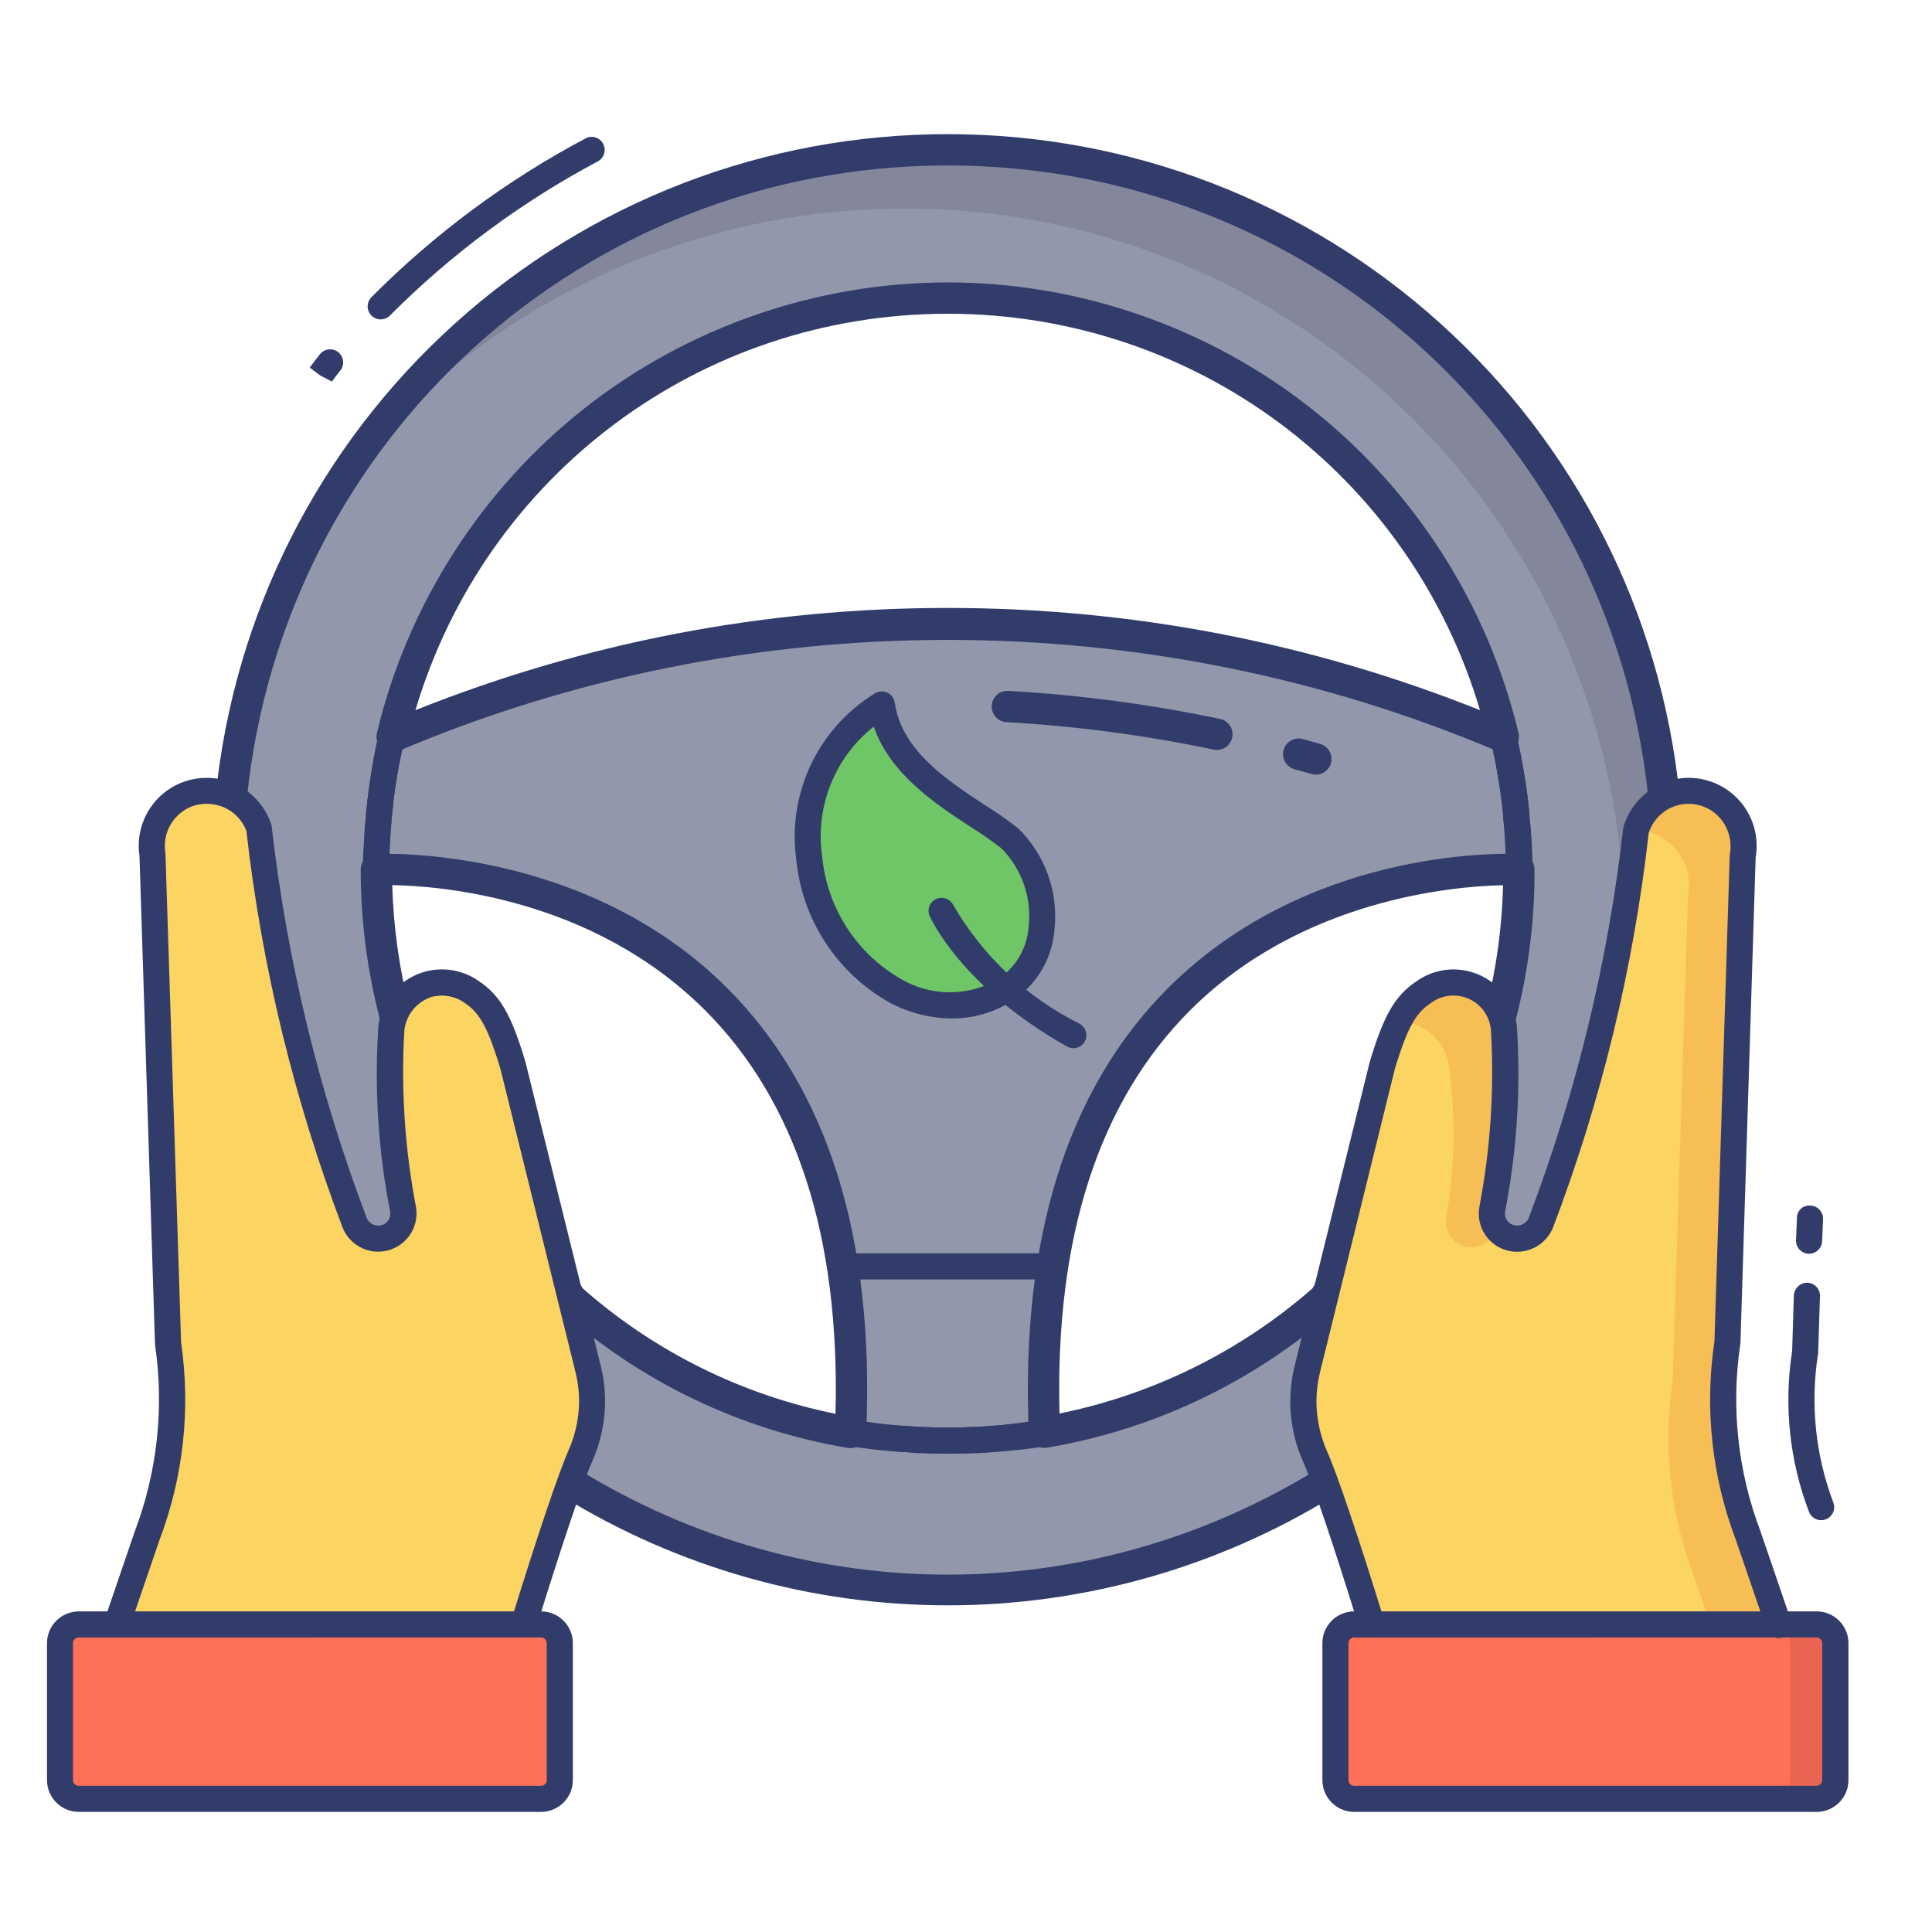
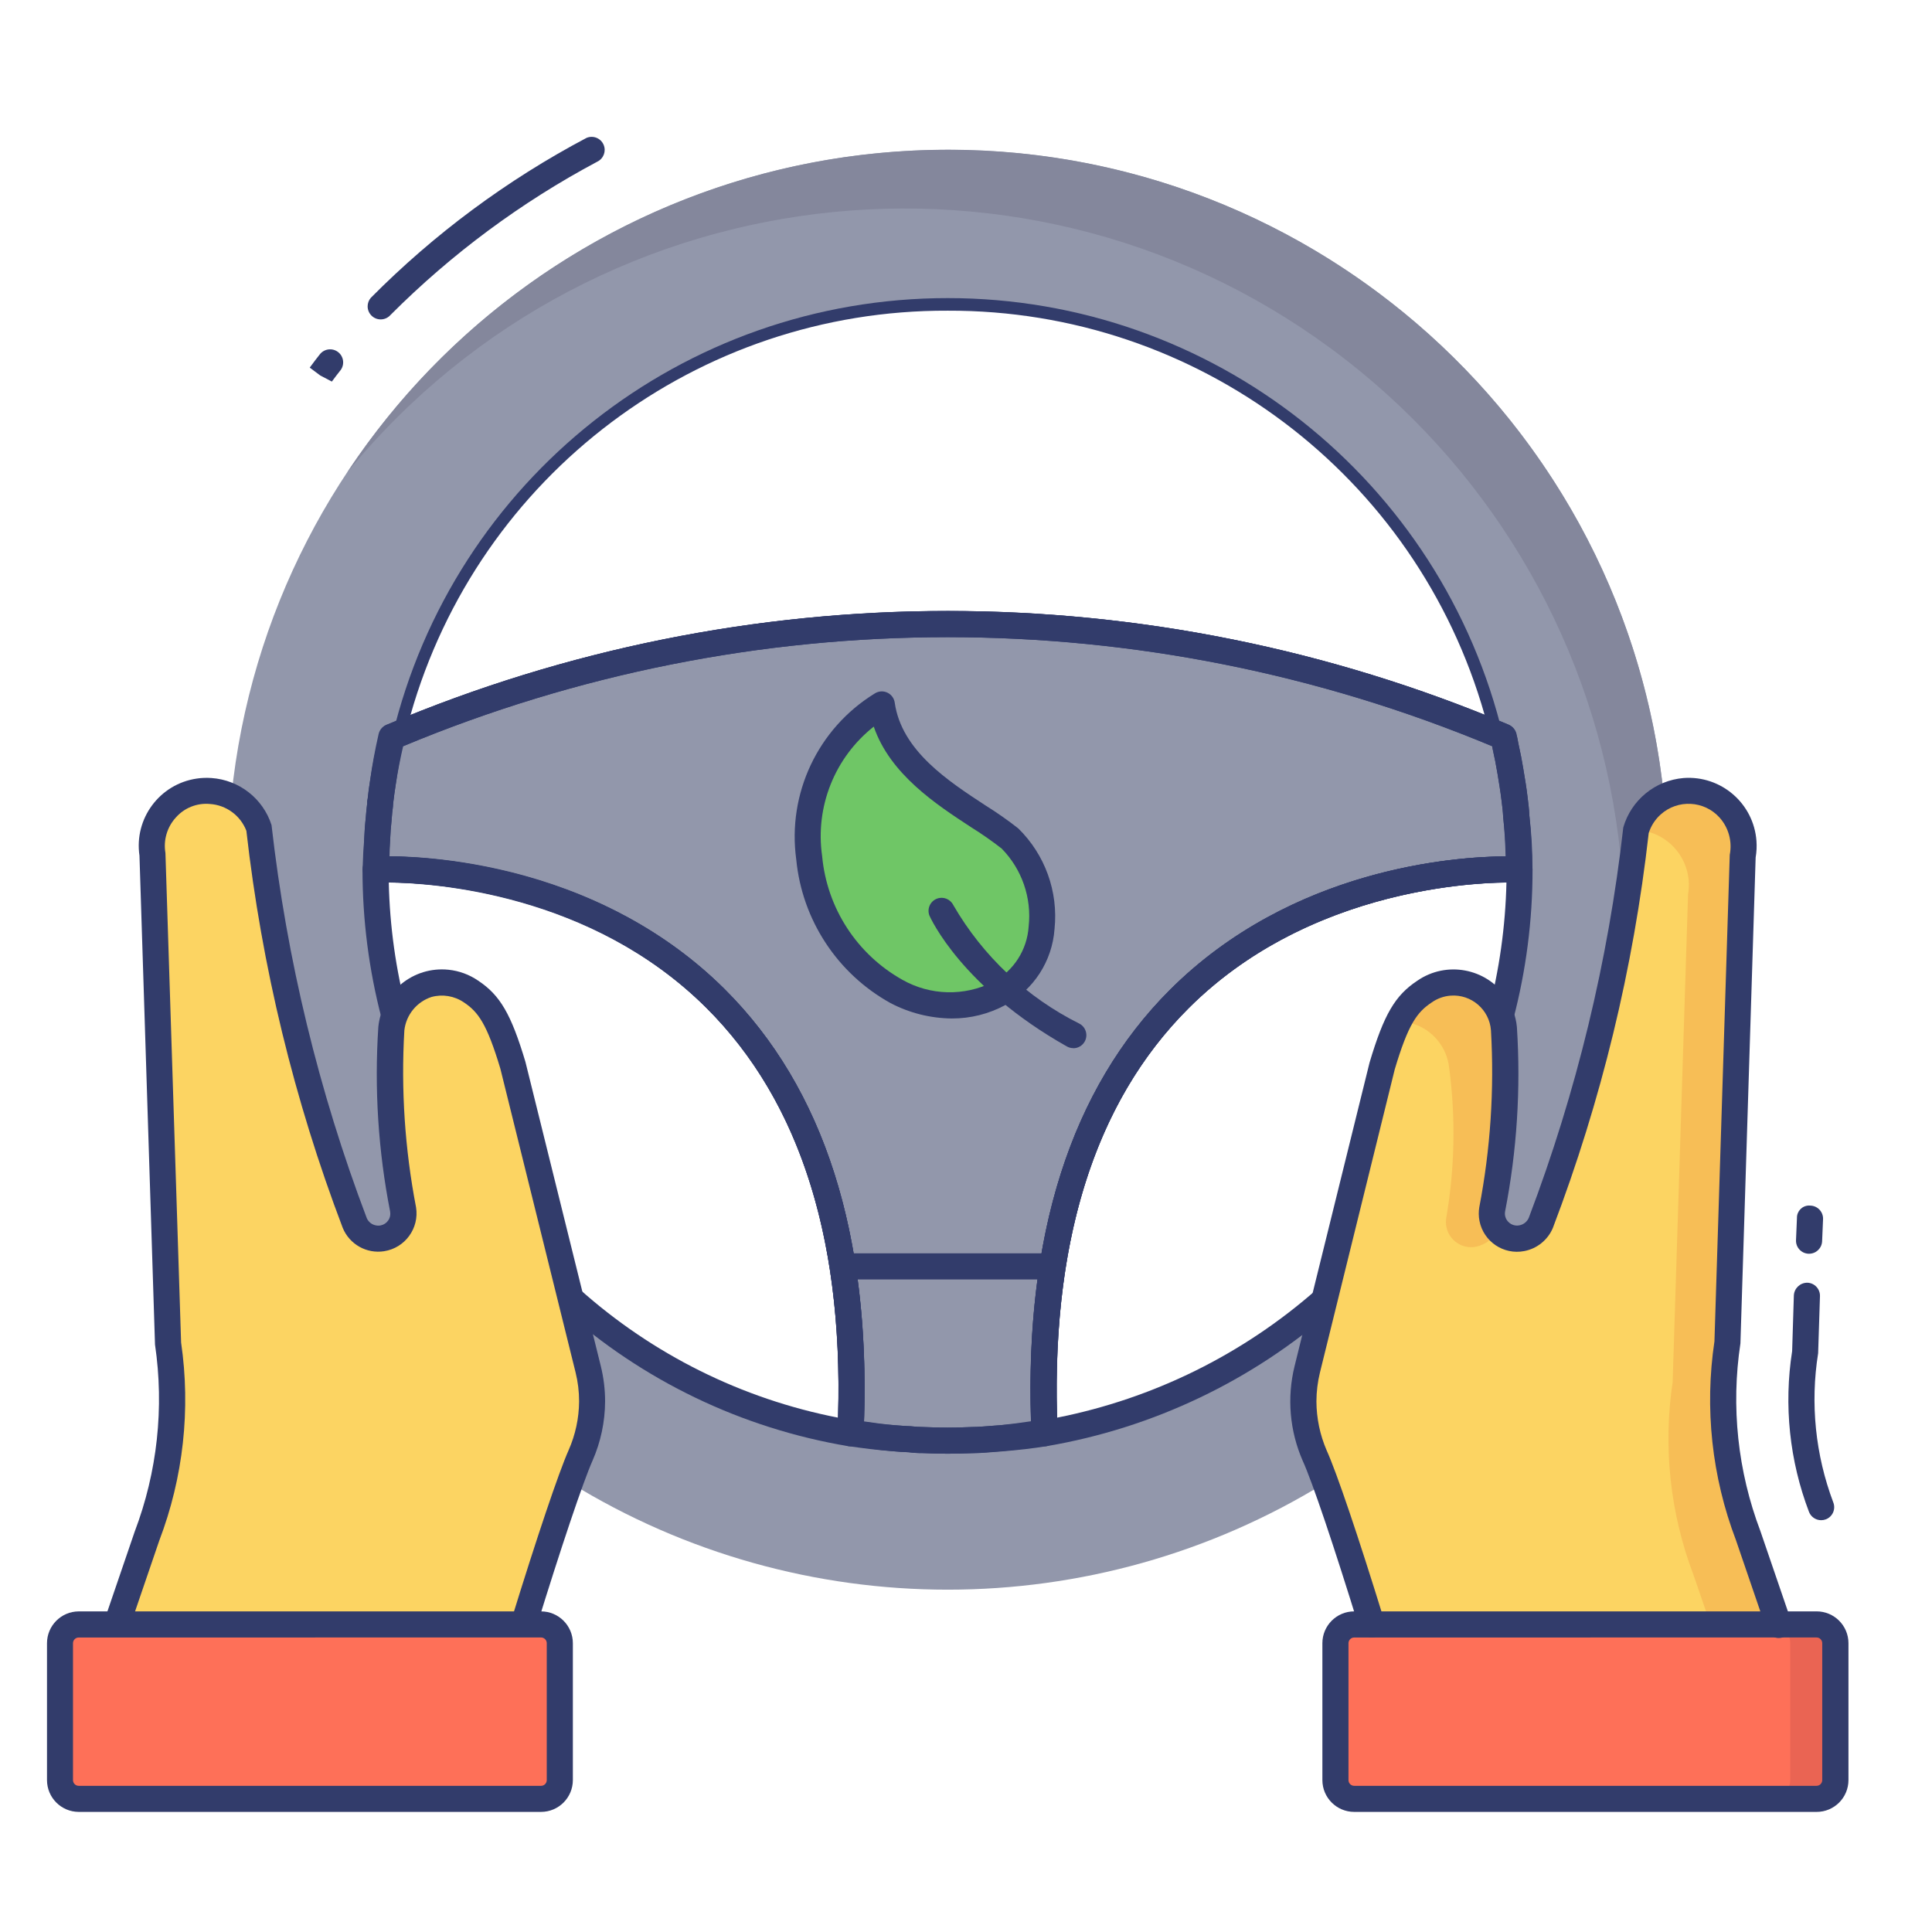
<svg xmlns="http://www.w3.org/2000/svg" id="color_line" height="512" viewBox="0 0 512 512" width="512">
  <g>
    <g>
      <path d="m103.687 198.767c-1.911-.002-3.458-1.553-3.455-3.464 0-.267.031-.532.093-.792 19.783-83.278 103.33-134.75 186.608-114.967 56.961 13.531 101.435 58.006 114.967 114.967.438 1.86-.714 3.723-2.573 4.161-.716.169-1.468.105-2.145-.183-93.384-39.506-198.788-39.506-292.172 0-.42.179-.869.273-1.323.278zm147.47-116.432c-66.133-.25-124.339 43.571-142.384 107.195 91.325-36.748 193.319-36.778 284.665-.083-18.052-63.563-76.205-107.342-142.281-107.112z" fill="#323c6b" />
    </g>
    <g>
      <path d="m251.157 39.701c-97.898-.018-179.926 74.058-189.855 171.451-6.511 96.173 39.299 141.236 89.738 181.76 61.386 37.824 138.848 37.824 200.234 0 61.578-45.153 108.454-97.494 89.669-181.968-10.011-97.292-91.98-171.253-189.786-171.243zm0 39.299c70.07-.014 130.986 48.078 147.235 116.238-94.089-39.963-200.38-39.963-294.469 0 16.248-68.16 77.164-116.251 147.234-116.238zm-146.474 189.925c-3.262-12.563-4.913-25.49-4.912-38.469 5.95-.277 132.428-3.667 125.648 149.172-27.564-4.639-53.266-16.939-74.171-35.494zm293.016.276-46.703 75.001c-20.959 18.448-46.643 30.691-74.171 35.356-6.642-153.323 120.666-149.31 125.717-149.103.044 13.071-1.593 26.093-4.871 38.746z" fill="#9297ab" />
    </g>
    <g>
      <path d="m440.915 210.944c-10.788-104.812-104.5-181.034-209.313-170.247-56.809 5.847-108.01 36.835-139.539 84.452 66.769-81.51 186.973-93.46 268.483-26.69 38.964 31.918 63.726 77.949 68.883 128.053 9.995 38.565 3.074 79.562-19.027 112.709 30.636-35.146 42.043-83.102 30.513-128.277z" fill="#84879c" />
    </g>
    <g>
      <path d="m251.157 385.245c-2.193 0-4.414-.055-6.614-.159-1.258.012-2.516-.065-3.764-.228-1.266-.048-2.705-.125-4.214-.27-3.93-.346-7.818-.913-11.707-1.55-1.732-.283-2.978-1.817-2.899-3.57 2.186-49.387-9.472-87.178-34.664-112.308-35.335-35.286-85.248-33.363-87.365-33.259-.948.057-1.875-.29-2.553-.955-.682-.654-1.067-1.559-1.066-2.505 0-2.768.069-5.376.208-8.067.076-1.91.214-3.93.436-5.881.062-1.072.201-2.325.353-3.515-.028-.466.021-.934.145-1.384.145-1.384.36-3.162.643-4.843.602-3.971 1.439-8.144 2.47-12.364.263-1.071 1.021-1.953 2.041-2.373 94.978-40.136 202.155-40.136 297.133 0 .938.399 1.651 1.192 1.951 2.166.323 1.016.57 2.054.74 3.107.45 2 .886 4.151 1.245 6.358.45 2.671.851 5.044 1.128 7.417.221 1.792.429 3.404.498 5.03.479 4.738.71 9.498.692 14.26v.069c0 .943-.385 1.845-1.066 2.498-.663.675-1.588 1.027-2.532.962-2.145-.111-52.445-1.737-87.545 33.425-25.074 25.123-36.67 62.831-34.595 112.086.073 1.725-1.138 3.24-2.837 3.549-3.888.692-7.784 1.204-11.762 1.626l-4.629.353c-1.204.076-2.38.152-3.459.152-2.102.118-4.26.173-6.412.173zm-22.175-8.558c2.726.415 5.452.768 8.22 1.01 1.418.138 2.768.201 4.151.27 1.116.133 2.239.202 3.363.208 4.331.201 8.545.208 12.703 0 1.135 0 2.166-.069 3.127-.138l4.477-.339c2.768-.291 5.487-.63 8.22-1.052-1.605-49.775 10.738-88.182 36.67-114.204 32.394-32.45 75.658-35.411 89.088-35.501-.083-3.605-.291-7.002-.637-10.309-.076-1.64-.263-3.058-.443-4.483-.291-2.505-.692-4.753-1.052-7.009-.401-2.442-.803-4.449-1.273-6.525-.048-.311-.104-.588-.152-.858-92.344-38.536-196.265-38.536-288.609 0-.796 3.459-1.453 6.822-1.951 10.102-.277 1.661-.477 3.335-.692 5.016 0 .145-.048.851-.069.996-.138 1.031-.263 2.124-.325 3.217-.214 1.972-.346 3.826-.415 5.611-.076 1.439-.131 2.851-.159 4.248 12.904.138 56.631 3.1 88.915 35.286 26.105 26.064 38.483 64.547 36.822 114.453h.021z" fill="#323c6b" />
    </g>
    <g>
      <path d="m267.651 222.187c9.347 7.756 14.267 31.827-2.83 41.105-18.626 10.15-46.433-4.954-50.377-35.978-2.169-16.159 5.369-32.083 19.242-40.649 2.664 18.751 24.618 27.766 33.965 35.522z" fill="#6fc666" />
    </g>
    <g>
      <path d="m252.222 269.907c-5.658-.055-11.221-1.454-16.232-4.082-14.084-7.798-23.426-22.03-24.977-38.054-2.399-17.472 5.742-34.713 20.757-43.963 1.591-1.058 3.738-.627 4.797.964.286.43.472.919.545 1.43 1.813 12.738 14.142 20.757 24.05 27.247 2.999 1.867 5.896 3.895 8.676 6.075 7.111 6.956 10.655 16.779 9.624 26.672-.609 8.494-5.515 16.087-13.008 20.134-4.368 2.368-9.263 3.598-14.232 3.577zm-20.667-77.347c-10.356 8.179-15.569 21.257-13.679 34.318 1.261 13.759 9.212 26.016 21.262 32.775 7.407 4.195 16.419 4.416 24.022.588 5.474-2.95 9.043-8.511 9.444-14.717.836-7.614-1.796-15.2-7.168-20.66-2.587-2.014-5.278-3.891-8.061-5.625-9.242-6.046-21.488-14.038-25.82-26.679z" fill="#323c6b" />
    </g>
    <g>
      <path d="m284.437 277.767c-.594.003-1.178-.15-1.695-.443-27.876-15.706-36.11-33.951-36.449-34.719-.672-1.789.233-3.783 2.021-4.455 1.657-.623 3.516.106 4.309 1.688 7.835 13.557 19.489 24.507 33.508 31.481 1.666.935 2.258 3.044 1.323 4.71-.613 1.091-1.767 1.767-3.018 1.766v-.028z" fill="#323c6b" />
    </g>
    <g>
      <path d="m87.946 101.12-3.093-1.626-2.768-2.076c1.066-1.439 1.827-2.463 2.629-3.459 1.147-1.528 3.316-1.837 4.844-.69s1.837 3.316.69 4.844c-.058.078-.12.153-.185.226-.747.927-1.425 1.854-2.117 2.781z" fill="#323c6b" />
    </g>
    <g>
      <path d="m100.892 84.646c-1.911.002-3.461-1.545-3.464-3.455-.001-.835.3-1.643.848-2.274 16.796-16.935 36.066-31.221 57.15-42.371 1.757-.75 3.79.066 4.54 1.824.723 1.694-.007 3.657-1.662 4.466-20.179 10.745-38.648 24.433-54.798 40.614-.656.759-1.61 1.196-2.614 1.196z" fill="#323c6b" />
    </g>
    <g>
      <path d="m278.888 339.062h-55.524c-1.911 0-3.459-1.549-3.459-3.459s1.549-3.459 3.459-3.459h55.517c1.911 0 3.459 1.549 3.459 3.459s-1.549 3.459-3.459 3.459z" fill="#323c6b" />
    </g>
    <g>
      <path d="m276.805 383.308c-1.853.002-3.378-1.456-3.459-3.307-2.29-51.705 10.185-91.406 37.065-118.009 37.909-37.507 90.257-35.1 92.458-34.968 1.837.099 3.275 1.619 3.273 3.459.008 13.375-1.708 26.695-5.106 39.632-.651 1.796-2.634 2.725-4.431 2.075-1.588-.575-2.528-2.212-2.225-3.874 2.957-11.254 4.582-22.816 4.843-34.449-11.921.145-53.525 2.913-83.961 33.066-24.714 24.493-36.518 61.073-35.107 108.758 25.488-5.052 49.189-16.747 68.705-33.903 1.41-1.29 3.598-1.193 4.888.217s1.192 3.598-.217 4.888c-.034.031-.069.062-.104.091-21.484 18.892-47.795 31.444-75.997 36.255-.207.04-.416.063-.625.069z" fill="#323c6b" />
    </g>
    <g>
      <path d="m225.418 383.308c-.195-.001-.389-.017-.581-.048-28.266-4.729-54.605-17.4-75.942-36.532-1.429-1.269-1.559-3.456-.291-4.885 1.269-1.429 3.456-1.559 4.885-.291 19.372 17.36 43.078 29.158 68.608 34.145 1.432-47.678-10.378-84.252-35.065-108.745-30.443-30.167-72.074-32.934-84.003-33.079.258 11.556 1.862 23.043 4.781 34.228.539 1.833-.51 3.756-2.343 4.295s-3.756-.51-4.295-2.343c-.02-.066-.037-.134-.053-.201-3.36-12.865-5.058-26.107-5.051-39.403-.003-1.84 1.435-3.36 3.273-3.459 2.221-.125 54.59-2.546 92.506 34.989 26.873 26.596 39.334 66.297 37.016 117.995-.081 1.851-1.607 3.309-3.459 3.307z" fill="#323c6b" />
    </g>
    <g>
      <path d="m251.157 385.245c-2.193 0-4.414-.055-6.614-.159-1.258.012-2.516-.065-3.764-.228-1.266-.048-2.705-.125-4.214-.27-3.805-.277-7.763-.768-11.658-1.335-1.701-.247-2.962-1.706-2.961-3.425 2.193-49.747-9.465-87.531-34.657-112.668-35.335-35.286-85.248-33.363-87.365-33.259-.997.077-1.978-.281-2.691-.982-.711-.664-1.123-1.587-1.142-2.56.069-2.691.214-5.376.429-8.067.069-1.82.208-3.84.429-5.791.062-1.072.201-2.325.353-3.515-.028-.466.021-.934.145-1.384.145-1.384.36-3.162.643-4.843.526-3.895 1.273-7.936 2.249-12.24.278-1.217 1.19-2.19 2.387-2.546 94.951-40.091 202.081-40.069 297.015.062l.235.111c.949.439 1.648 1.283 1.903 2.297.194.775.339 1.598.471 2.394.533 2.47.969 4.615 1.322 6.829.45 2.671.851 5.044 1.128 7.417.221 1.792.429 3.404.498 5.03.557 4.756.835 9.541.83 14.329 0 1.911-1.549 3.459-3.459 3.459h-.138c-2.256-.09-52.584-1.757-87.69 33.425-25.074 25.123-36.67 62.831-34.595 112.086.088 1.812-1.132 3.428-2.899 3.84-3.612.595-7.472 1.038-11.797 1.384l-4.504.346c-1.204.076-2.38.152-3.459.152-2.12.056-4.278.111-6.43.111zm-22.175-8.413c2.726.36 5.459.692 8.164.865 1.474.138 2.802.208 4.2.27 1.116.133 2.239.202 3.363.208 4.331.201 8.545.208 12.703 0 1.135 0 2.166-.069 3.127-.138l4.477-.339c2.968-.214 5.68-.491 8.22-.837-1.619-49.934 10.724-88.382 36.67-114.418 32.519-32.519 75.914-35.432 89.213-35.501-.104-3.397-.353-6.787-.754-10.275-.076-1.681-.263-3.1-.443-4.518-.291-2.505-.692-4.753-1.052-7.009-.401-2.442-.803-4.449-1.273-6.525-.055-.318-.104-.595-.145-.851-92.41-38.564-196.411-38.539-288.803.069-.74 3.459-1.315 6.725-1.764 9.97-.284 1.716-.484 3.39-.692 5.065 0 .145-.048.851-.069.996-.138 1.031-.263 2.124-.325 3.217-.214 1.972-.346 3.826-.415 5.611-.118 1.446-.201 2.857-.277 4.248 12.835.131 56.673 3.03 89.026 35.286 26.14 26.098 38.511 64.63 36.829 114.605h.02z" fill="#323c6b" />
    </g>
    <g>
-       <path d="m251.157 425.431c-36.147 0-71.52-10.022-102.294-28.985-.147-.09-.288-.189-.422-.298-28.505-22.901-50.839-43.76-67.188-71.118-19.233-32.184-27.113-69.525-24.091-114.158.003-.047.007-.094.012-.141 4.907-48.128 27.382-92.491 63.287-124.915 35.894-32.414 82.299-50.267 130.662-50.267.019 0 .03.001.056 0 48.327 0 94.698 17.828 130.578 50.203 35.826 32.325 58.297 76.539 63.293 124.526 8.886 40.181 3.907 75.669-15.216 108.484-15.267 26.197-38.737 50.098-76.103 77.496-.09.066-.183.128-.277.187-30.777 18.963-66.15 28.986-102.297 28.986zm-97.72-35.919c60.324 37.059 135.204 37.042 195.518-.048 56.922-41.76 106.932-92.194 87.935-177.619-.034-.157-.061-.316-.077-.477-9.825-95.498-89.637-167.517-185.636-167.517-.012 0-.008.004-.021 0-.012 0-.024 0-.036 0-96.091 0-175.9 72.062-185.681 167.65-6.333 93.884 37.982 137.805 87.998 178.011zm71.954-5.734c-.229 0-.459-.019-.689-.058-28.364-4.774-54.726-17.39-76.238-36.483-.301-.267-.562-.577-.774-.919l-46.564-75.208c-.219-.354-.384-.739-.488-1.143-3.349-12.896-5.046-26.189-5.046-39.512 0-2.218 1.743-4.044 3.958-4.147 2.243-.106 55.417-2.127 93.099 35.474 26.767 26.71 39.178 66.42 36.889 118.028-.053 1.188-.613 2.297-1.538 3.045-.744.602-1.667.923-2.609.923zm-70.964-42.35c19.073 16.788 42.134 28.219 66.986 33.241 1.242-46.847-10.398-82.831-34.628-107.01-29.794-29.729-70.036-32.878-82.833-33.09.305 11.031 1.837 22.011 4.567 32.708zm122.371 42.281c-.943 0-1.865-.321-2.609-.923-.927-.749-1.486-1.859-1.538-3.049-2.229-51.453 10.146-91.074 36.779-117.765 36.803-36.88 87.59-35.891 93.256-35.665 2.218.091 3.972 1.911 3.98 4.131.055 13.417-1.618 26.808-4.975 39.801-.105.408-.272.799-.495 1.156l-46.703 75.001c-.215.344-.478.654-.781.922-21.554 18.971-47.91 31.535-76.221 36.332-.23.039-.463.059-.693.059zm121.525-149.12c-12.863.267-53.398 3.567-83.017 33.248-24.107 24.159-35.713 60.06-34.526 106.757 24.813-5.038 47.875-16.424 66.989-33.108l46.04-73.935c2.736-10.782 4.251-21.848 4.514-32.962zm-.651 34.612h.01zm-48.956-63.916c-.381 0-.769-.053-1.153-.164-1.499-.433-2.998-.854-4.496-1.264-2.212-.605-3.515-2.888-2.909-5.1.604-2.213 2.892-3.512 5.099-2.909 1.537.42 3.073.852 4.609 1.296 2.202.635 3.473 2.937 2.837 5.14-.525 1.818-2.184 3.001-3.987 3.001zm-244.793-5.895c-.964 0-1.917-.336-2.68-.98-1.197-1.011-1.722-2.61-1.359-4.134 8.074-33.87 27.571-64.404 54.9-85.979 27.32-21.569 61.537-33.447 96.344-33.447h.057c34.81 0 69.022 11.877 96.344 33.447 27.329 21.575 46.826 52.11 54.9 85.979.363 1.524-.162 3.123-1.358 4.134-1.196 1.01-2.86 1.264-4.303.65-92.539-39.305-198.685-39.305-291.223 0-.522.221-1.074.33-1.622.33zm147.204-116.239c-65.656 0-122.509 42.787-141.026 105.052 45.029-17.98 92.438-27.089 141.056-27.089s96.027 9.109 141.056 27.089c-18.517-62.261-75.376-105.052-141.027-105.052-.013 0-.009.003-.03 0-.009 0-.02 0-.029 0zm71.361 115.596c-.283 0-.571-.029-.86-.09-18.031-3.8-36.505-6.247-54.905-7.272-2.29-.127-4.042-2.087-3.914-4.376.127-2.29 2.101-4.037 4.375-3.914 18.82 1.048 37.714 3.551 56.157 7.438 2.243.473 3.679 2.675 3.206 4.918-.412 1.954-2.138 3.296-4.059 3.296z" fill="#323c6b" />
-     </g>
+       </g>
    <g>
      <path d="m479.419 332.253h-.145c-1.909-.078-3.393-1.69-3.314-3.599 0-.002 0-.004 0-.006l.249-5.84c-.054-1.784 1.348-3.274 3.132-3.328.158-.005.316.002.473.02 1.909.078 3.393 1.69 3.314 3.599v.006l-.249 5.84c-.082 1.852-1.607 3.31-3.46 3.308z" fill="#323c6b" />
    </g>
    <g>
      <path d="m482.622 402.868c-1.421-.001-2.697-.871-3.217-2.193-5.171-13.574-6.712-28.262-4.47-42.614l.457-14.786c.114-1.885 1.682-3.353 3.57-3.342 1.91.06 3.409 1.657 3.349 3.567v.004l-.484 15.111c-2.124 13.303-.74 26.93 4.013 39.535.699 1.775-.171 3.781-1.944 4.483-.407.157-.838.236-1.274.235z" fill="#323c6b" />
    </g>
    <g>
      <path d="m138.738 430.467c6.296-20.411 12.385-38.677 15.083-44.765 1.992-4.513 3.029-9.389 3.044-14.322.005-2.869-.344-5.727-1.038-8.51l-19.926-80.467c-3.805-12.731-6.435-16.536-11.139-19.65-3.35-2.26-7.521-2.942-11.416-1.868-5.249 1.651-9.041 6.228-9.686 11.693-.989 16.05.057 32.161 3.114 47.948.612 3.609-1.818 7.031-5.427 7.643-.792.134-1.603.123-2.391-.032-2.232-.411-4.105-1.92-4.982-4.013-12.752-33.614-21.259-68.687-25.324-104.407-2.428-7.669-10.613-11.917-18.281-9.489-6.959 2.203-11.213 9.218-9.948 16.408l4.082 129.245c2.535 17.237.63 34.836-5.535 51.131l-8.026 23.455" fill="#fcd462" />
    </g>
    <g>
      <path d="m30.948 433.927c-.381-.001-.76-.064-1.121-.187-1.804-.619-2.766-2.581-2.152-4.387l8.019-23.455c5.997-15.794 7.851-32.861 5.383-49.574l-4.117-129.578c-1.447-9.829 5.348-18.97 15.178-20.417 1.292-.19 2.602-.239 3.905-.146 7.35.512 13.651 5.442 15.914 12.454 4.05 35.645 12.531 70.646 25.247 104.192.437.999 1.342 1.715 2.415 1.91 1.713.358 3.392-.74 3.751-2.453.082-.393.089-.798.02-1.194-3.16-16.124-4.211-32.591-3.127-48.986.96-9.309 9.284-16.077 18.593-15.118 2.817.29 5.517 1.282 7.852 2.885 5.819 3.847 8.752 8.884 12.537 21.532l19.975 80.626c.755 3.056 1.136 6.193 1.135 9.341-.021 5.41-1.154 10.759-3.328 15.713-2.505 5.639-8.372 23.061-14.945 44.392-.507 1.842-2.412 2.924-4.254 2.417s-2.924-2.412-2.417-4.254c.019-.069.04-.137.063-.204 6.753-21.898 12.579-39.196 15.222-45.146 1.799-4.073 2.741-8.472 2.768-12.925.003-2.586-.31-5.163-.934-7.673l-19.926-80.467c-3.57-11.907-5.881-15.069-9.686-17.595-2.514-1.706-5.65-2.224-8.579-1.418-3.915 1.292-6.72 4.746-7.182 8.842-.913 15.7.129 31.453 3.1 46.896.884 5.539-2.891 10.746-8.43 11.63-4.656.743-9.21-1.816-10.998-6.178-12.878-33.874-21.458-69.228-25.538-105.237-1.564-4.057-5.347-6.832-9.686-7.106-3.397-.308-6.737 1.021-8.995 3.577-2.328 2.54-3.35 6.014-2.768 9.41l4.151 129.723c2.581 17.707.59 35.78-5.784 52.501l-7.971 23.317c-.484 1.405-1.806 2.346-3.29 2.34z" fill="#323c6b" />
    </g>
    <g>
      <path d="m471.331 430.467-8.026-23.455c-6.198-16.287-8.104-33.895-5.535-51.131l4.082-129.245c1.393-7.922-3.899-15.474-11.821-16.867-7.19-1.265-14.205 2.989-16.408 9.948-4.065 35.72-12.572 70.793-25.323 104.406-.894 2.08-2.759 3.583-4.982 4.013-3.617.716-7.13-1.637-7.846-5.254-.154-.777-.168-1.575-.042-2.357 3.056-15.787 4.103-31.898 3.114-47.948-.66-7.384-7.18-12.835-14.564-12.175-2.324.208-4.554 1.018-6.469 2.35-4.705 3.114-7.403 6.919-11.209 19.65l-19.857 80.467c-.686 2.785-1.034 5.642-1.038 8.51.019 4.926 1.031 9.797 2.975 14.322 2.768 6.089 8.856 24.355 15.152 44.765" fill="#fcd462" />
    </g>
    <g>
      <path d="m397.049 326.006c-1.241 2.243-3.39 3.842-5.895 4.387-3.617.716-7.13-1.637-7.845-5.254-.154-.777-.168-1.575-.042-2.357 2.27-13.155 2.531-26.578.775-39.811-.59-5.466-4.368-10.059-9.617-11.693-1.24-.335-2.521-.498-3.805-.484 1.487-3.285 3.889-6.071 6.919-8.026 6.086-4.233 14.451-2.73 18.684 3.355 1.332 1.916 2.142 4.145 2.35 6.469.989 16.05-.057 32.161-3.113 47.948-.316 1.968.268 3.973 1.589 5.466z" fill="#f7be56" />
    </g>
    <g>
      <path d="m471.358 430.481h-18.058l-4.497-13.077c-6.198-16.287-8.104-33.895-5.535-51.131l4.082-129.245c1.377-7.952-3.953-15.515-11.905-16.892-.594-.103-1.193-.169-1.795-.198v-.208c2.428-7.668 10.613-11.917 18.281-9.489 6.959 2.203 11.212 9.218 9.948 16.408l-4.082 129.245c-2.569 17.236-.662 34.843 5.535 51.131z" fill="#f7be56" />
    </g>
    <g>
      <path d="m20.861 430.495h122.513c2.747 0 4.975 2.227 4.975 4.975v36.276c0 2.747-2.227 4.975-4.975 4.975h-122.513c-2.747 0-4.975-2.227-4.975-4.975v-36.276c0-2.748 2.227-4.975 4.975-4.975z" fill="#fe7058" />
    </g>
    <g>
      <path d="m143.381 480.173h-122.52c-4.643-.019-8.399-3.784-8.406-8.427v-36.283c.008-4.643 3.764-8.408 8.406-8.427h122.52c4.656.004 8.43 3.778 8.434 8.434v36.276c-.008 4.654-3.78 8.423-8.434 8.427zm-122.52-46.218c-.837 0-1.515.678-1.515 1.515v36.276c0 .837.678 1.515 1.515 1.515h122.52c.837 0 1.515-.678 1.515-1.515v-36.283c0-.837-.678-1.515-1.515-1.515z" fill="#323c6b" />
    </g>
    <g>
      <path d="m358.877 430.495h122.513c2.747 0 4.975 2.227 4.975 4.975v36.276c0 2.747-2.227 4.975-4.975 4.975h-122.513c-2.747 0-4.975-2.227-4.975-4.975v-36.276c.001-2.748 2.228-4.975 4.975-4.975z" fill="#fe7058" />
    </g>
    <g>
      <path d="m484.234 435.463v36.255c.012 2.74-2.2 4.97-4.94 4.982-.014 0-.028 0-.042 0h-9.804c2.74.012 4.97-2.2 4.982-4.94 0-.014 0-.028 0-.042v-36.255c.012-2.74-2.2-4.97-4.94-4.982-.014 0-.028 0-.042 0h9.804c2.74-.011 4.97 2.2 4.982 4.94z" fill="#ea6453" />
    </g>
    <g>
      <path d="m363.534 433.927c-1.519 0-2.861-.99-3.307-2.442-6.732-21.808-12.454-38.808-14.993-44.357-3.459-7.895-4.218-16.711-2.159-25.081l19.871-80.446c3.812-12.779 6.767-17.809 12.662-21.705 7.677-5.292 18.189-3.358 23.481 4.318 1.622 2.352 2.62 5.078 2.901 7.921 1.066 16.389.013 32.846-3.134 48.965-.169 1.019.178 2.056.927 2.768.756.748 1.836 1.07 2.878.858 1.109-.212 2.04-.962 2.484-2 12.634-33.308 21.048-68.067 25.046-103.466 2.105-7.251 8.465-12.453 15.99-13.077 9.932-.726 18.571 6.737 19.297 16.669.107 1.463.035 2.933-.214 4.379l-4.034 128.775c-2.54 16.764-.717 33.9 5.293 49.754l8.081 23.6c.7 1.778-.174 3.786-1.952 4.486s-3.786-.174-4.486-1.952c-.038-.096-.071-.194-.1-.293l-8.026-23.455c-6.387-16.783-8.348-34.927-5.694-52.688l4.054-128.92c.7-3.526-.294-7.176-2.685-9.859-4.09-4.544-11.09-4.912-15.634-.822-1.474 1.327-2.565 3.025-3.158 4.918-4.043 35.815-12.579 70.979-25.406 104.662-1.345 3.17-4.181 5.461-7.562 6.109-5.491 1.071-10.81-2.513-11.88-8.004-.23-1.178-.248-2.387-.055-3.572 2.967-15.449 4.008-31.206 3.1-46.91-.406-5.491-5.187-9.614-10.678-9.208-1.803.133-3.536.755-5.014 1.797-3.888 2.567-6.227 5.743-9.811 17.761l-19.81 80.29c-.617 2.514-.933 5.092-.941 7.68.019 4.462.939 8.875 2.705 12.973 2.636 5.805 8.358 22.687 15.27 45.098.563 1.825-.459 3.76-2.283 4.324-.332.103-.677.155-1.024.152z" fill="#323c6b" />
    </g>
    <g>
      <path d="m481.398 480.173h-122.52c-4.656-.004-8.43-3.778-8.434-8.434v-36.276c.004-4.656 3.778-8.43 8.434-8.434h122.52c4.662-.011 8.45 3.758 8.462 8.42v.014 36.276c-.004 4.662-3.786 8.438-8.448 8.434-.005 0-.01 0-.014 0zm-122.521-46.218c-.837 0-1.515.678-1.515 1.515v36.276c0 .837.678 1.515 1.515 1.515h122.52c.837 0 1.515-.678 1.515-1.515v-36.283c0-.837-.678-1.515-1.515-1.515z" fill="#323c6b" />
    </g>
  </g>
</svg>